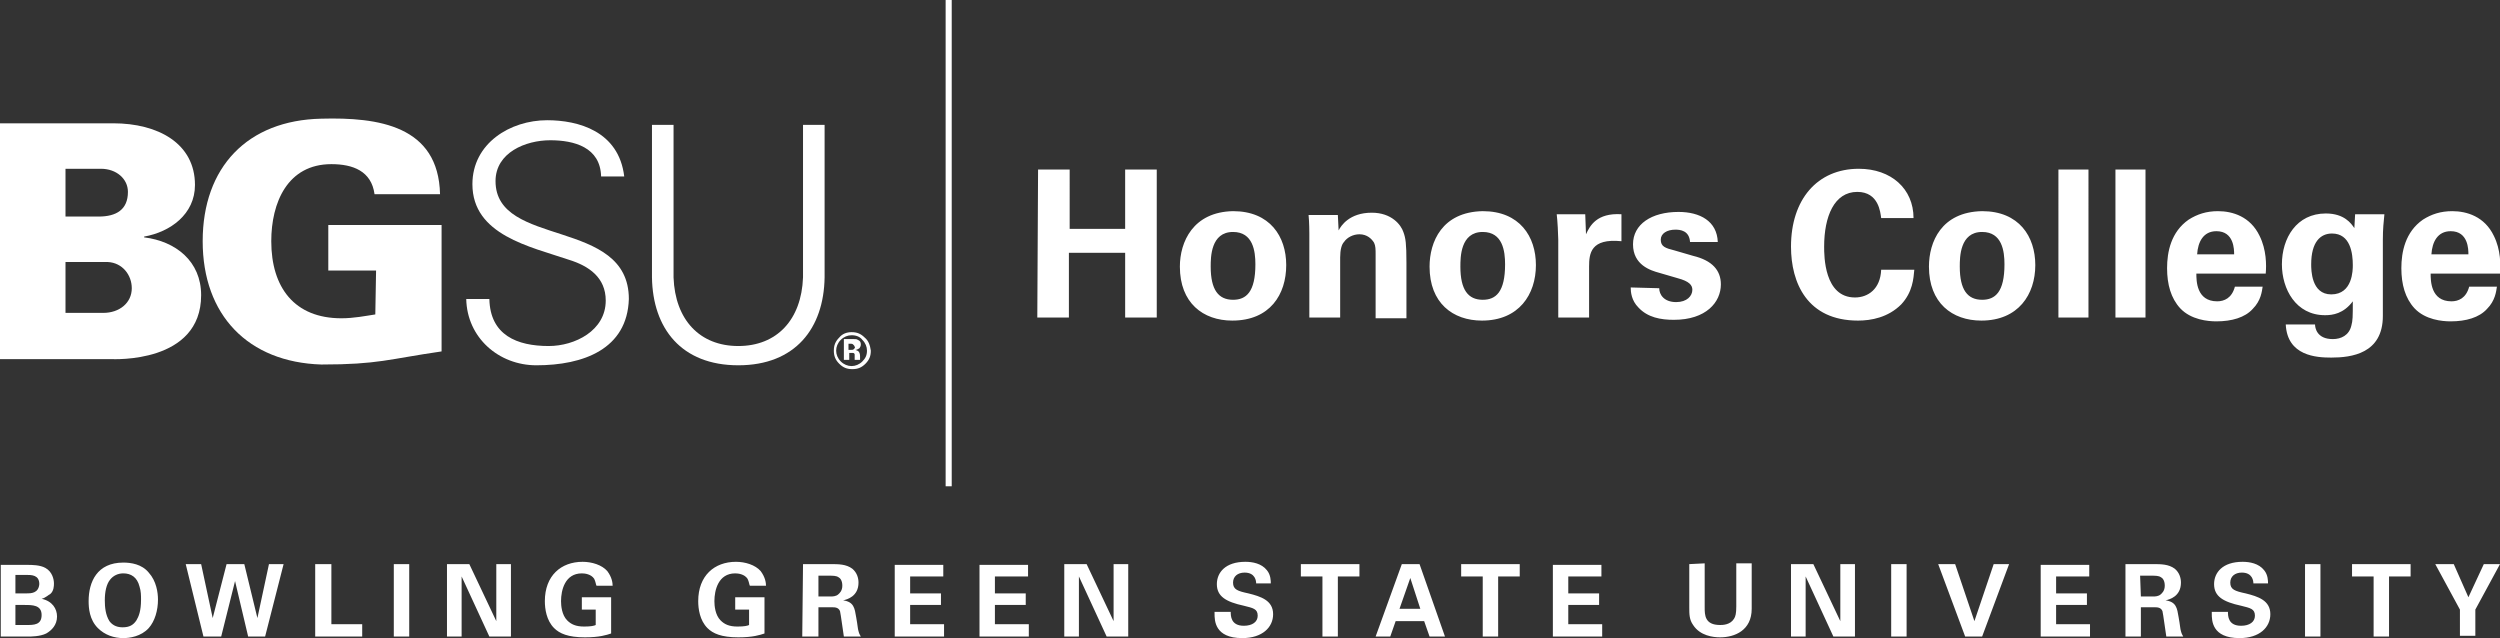
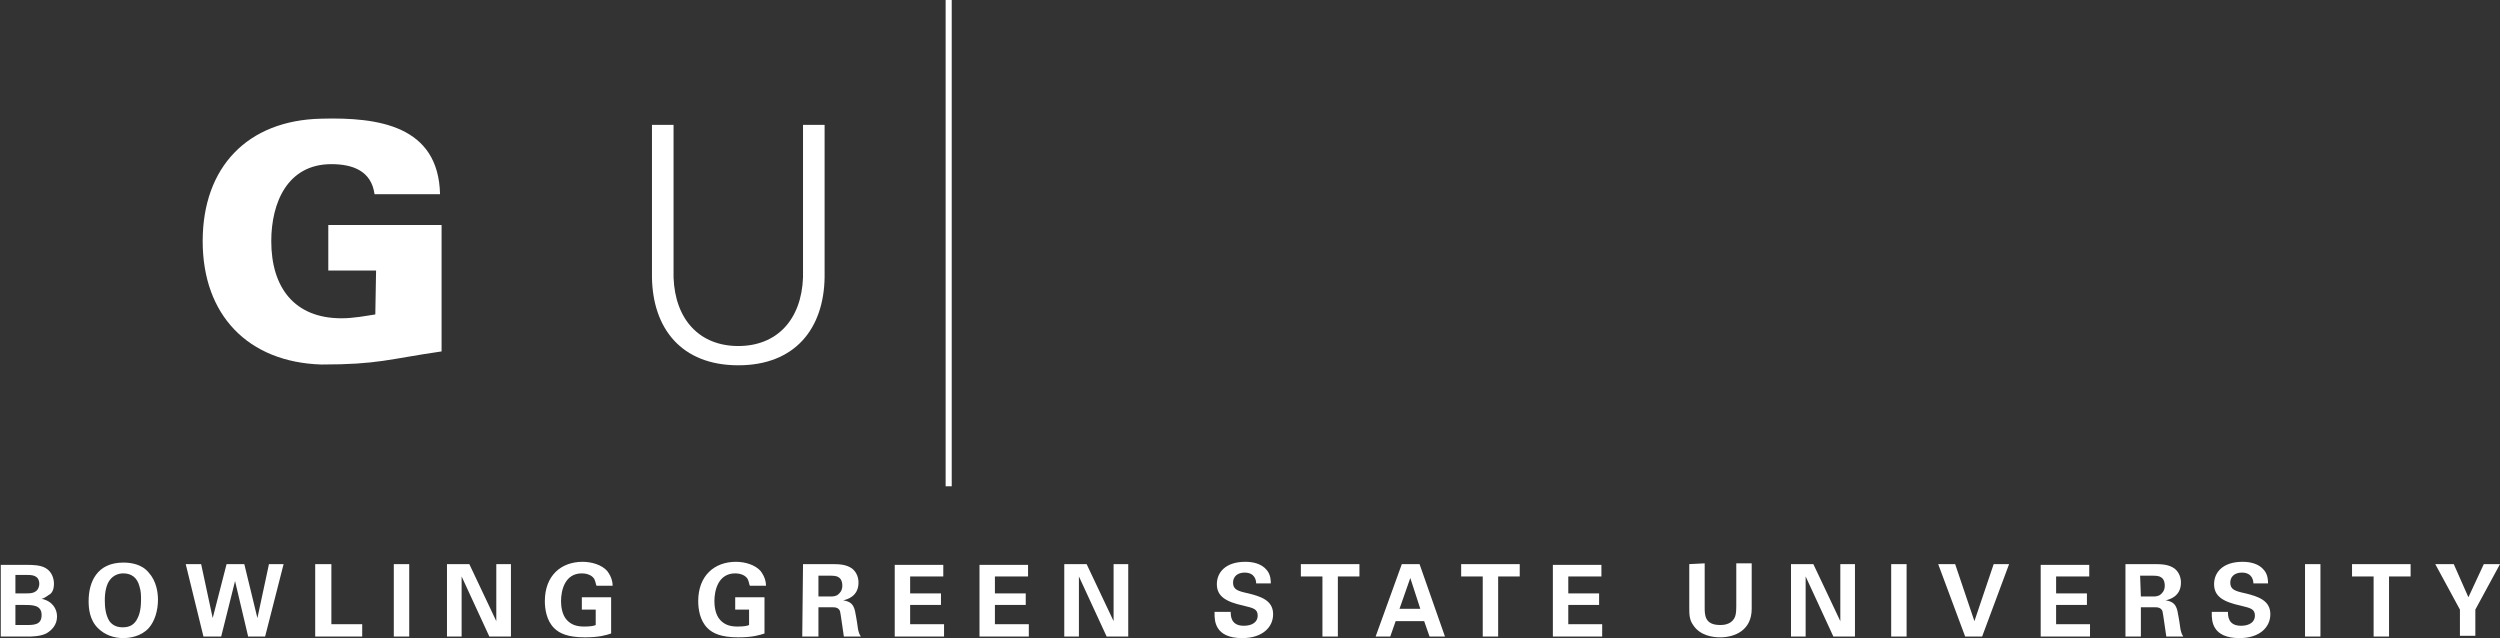
<svg xmlns="http://www.w3.org/2000/svg" xmlns:xlink="http://www.w3.org/1999/xlink" version="1.1" id="Layer_1" x="0px" y="0px" viewBox="0 0 324.4 82.8" style="enable-background:new 0 0 324.4 82.8;" xml:space="preserve">
  <rect x="0" y="0" width="324.4" height="82.8" fill="#333333" stroke="none" />
  <style type="text/css">
	.st0{clip-path:url(#SVGID_00000082367543549956356670000007144087162098504325_);fill:none;stroke:#FFFFFF;stroke-width:0.79;}
	.st1{clip-path:url(#SVGID_00000078005243025601530170000001881993026192178343_);fill:#FFFFFF;}
	.st2{clip-path:url(#SVGID_00000061446277872336374510000003356277243136426422_);fill:#FFFFFF;}
	.st3{clip-path:url(#SVGID_00000016051604267481909140000006833365907693249971_);fill:#FFFFFF;}
	.st4{clip-path:url(#SVGID_00000033336499427020948020000007604333716500911294_);fill:#FFFFFF;}
	.st5{clip-path:url(#SVGID_00000000190952376162149060000015827852025357239970_);fill:#FFFFFF;}
	.st6{clip-path:url(#SVGID_00000098199693708016785840000003526320312960506258_);fill:#FFFFFF;}
	.st7{clip-path:url(#SVGID_00000070813880232082011840000014349370217396353187_);fill:#FFFFFF;}
</style>
  <g>
    <g>
      <defs>
        <rect id="SVGID_1_" width="324.4" height="82.8" />
      </defs>
      <clipPath id="SVGID_00000132785105722457204590000009502228748941949576_">
        <use xlink:href="#SVGID_1_" style="overflow:visible;" />
      </clipPath>
      <line style="clip-path:url(#SVGID_00000132785105722457204590000009502228748941949576_);fill:none;stroke:#FFFFFF;stroke-width:0.79;" x1="123.1" y1="0" x2="123.1" y2="63.1" />
    </g>
    <g>
      <defs>
-         <rect id="SVGID_00000034086175478305408980000003263724910999331255_" width="324.4" height="82.8" />
-       </defs>
+         </defs>
      <clipPath id="SVGID_00000165918424663690396470000004567782155286358196_">
        <use xlink:href="#SVGID_00000034086175478305408980000003263724910999331255_" style="overflow:visible;" />
      </clipPath>
      <path style="clip-path:url(#SVGID_00000165918424663690396470000004567782155286358196_);fill:#FFFFFF;" d="M8.5,28.1h4.3    c2.3,0,3.8-0.9,3.8-3.2c0-1.7-1.5-3-3.5-3H8.5V28.1z M13.4,40.6c2.1,0,3.7-1.3,3.7-3.2c0-1.7-1.2-3.3-3.1-3.4H8.5v6.6    C8.5,40.6,13.4,40.6,13.4,40.6z M0,46.6V16h14.7c5.8,0,10.6,2.6,10.6,8c0,3.8-3.2,6.1-6.6,6.7v0.1c4.1,0.5,7.4,3.1,7.4,7.5    c0,8.9-11.4,8.3-11.7,8.3C14.4,46.6,0,46.6,0,46.6z" />
    </g>
    <g>
      <defs>
        <rect id="SVGID_00000067936005652410494810000011064879596187765655_" width="324.4" height="82.8" />
      </defs>
      <clipPath id="SVGID_00000126305323574385605730000003362878869103574422_">
        <use xlink:href="#SVGID_00000067936005652410494810000011064879596187765655_" style="overflow:visible;" />
      </clipPath>
      <path style="clip-path:url(#SVGID_00000126305323574385605730000003362878869103574422_);fill:#FFFFFF;" d="M48.8,35.1h-6.2v-5.9    h14.7v16.4c-6.9,1-8.2,1.7-15.6,1.7c-9.5-0.3-15.4-6.4-15.4-16s5.8-15.7,15.4-15.9c7.4-0.2,15.2,0.9,15.4,9.8h-8.5    c-0.4-3-2.8-3.9-5.6-3.9c-5.7,0-7.8,5-7.8,10c0,6,3,10,9.1,10c1.6,0,3.1-0.3,4.4-0.5L48.8,35.1L48.8,35.1z" />
    </g>
    <g>
      <defs>
        <rect id="SVGID_00000025404283621966894670000006771977097201761212_" width="324.4" height="82.8" />
      </defs>
      <clipPath id="SVGID_00000180346877308254302690000007966023369074521499_">
        <use xlink:href="#SVGID_00000025404283621966894670000006771977097201761212_" style="overflow:visible;" />
      </clipPath>
-       <path style="clip-path:url(#SVGID_00000180346877308254302690000007966023369074521499_);fill:#FFFFFF;" d="M69.6,47.4    c-4.9,0-9-3.6-9.1-8.6h3c0.1,4.7,3.6,6.1,7.7,6.1c3.4,0,7.4-2,7.4-5.9c0-3-2.2-4.5-4.8-5.3c-5-1.7-12.5-3.2-12.5-9.8    c0-5.3,4.9-8.3,9.7-8.3c4,0,9.3,1.4,10,7.3h-3c-0.1-3.8-3.5-4.7-6.6-4.7c-3.2,0-7.1,1.6-7.1,5.3c0,8.7,17.3,4.7,17.3,15.3    C81.4,45.3,75.7,47.4,69.6,47.4" />
    </g>
    <g>
      <defs>
        <rect id="SVGID_00000161606732004447223610000009281686296126500264_" width="324.4" height="82.8" />
      </defs>
      <clipPath id="SVGID_00000141416049332480365830000013095925948291689102_">
        <use xlink:href="#SVGID_00000161606732004447223610000009281686296126500264_" style="overflow:visible;" />
      </clipPath>
      <path style="clip-path:url(#SVGID_00000141416049332480365830000013095925948291689102_);fill:#FFFFFF;" d="M87.4,16.2V36    c0.2,5.5,3.4,8.9,8.4,8.9s8.2-3.4,8.4-8.9V16.2h2.8V36c-0.1,6.6-3.8,11.4-11.2,11.4c-7.4,0-11.1-4.8-11.2-11.4V16.2H87.4z" />
    </g>
    <g>
      <defs>
-         <rect id="SVGID_00000145053501675386150070000000907968031866614433_" width="324.4" height="82.8" />
-       </defs>
+         </defs>
      <clipPath id="SVGID_00000157297440708249426750000007461522405782630286_">
        <use xlink:href="#SVGID_00000145053501675386150070000000907968031866614433_" style="overflow:visible;" />
      </clipPath>
      <path style="clip-path:url(#SVGID_00000157297440708249426750000007461522405782630286_);fill:#FFFFFF;" d="M110.2,45.8    L110.2,45.8h0.3c0.1,0,0.2,0,0.2,0c0.1,0,0.2,0.1,0.2,0.2c0,0.1,0,0.2,0,0.3c0,0.2,0,0.3,0,0.4h0.7v-0.1c0,0,0,0,0-0.1v-0.1v-0.2    c0-0.3-0.1-0.5-0.2-0.6s-0.2-0.1-0.4-0.2c0.2,0,0.3-0.1,0.5-0.2c0.1-0.1,0.2-0.3,0.2-0.5c0-0.3-0.1-0.5-0.4-0.6    c-0.1-0.1-0.3-0.1-0.5-0.1c0,0-0.2,0-0.6,0c-0.3,0-0.6,0-0.7,0v2.7h0.7L110.2,45.8L110.2,45.8z M110.8,45.3    c-0.1,0.1-0.2,0.1-0.4,0.1h-0.3v-0.8h0.2c0.2,0,0.3,0,0.4,0.1s0.2,0.2,0.2,0.3C111,45.1,110.9,45.2,110.8,45.3 M112.2,43.8    c-0.5-0.5-1-0.7-1.7-0.7c-0.6,0-1.2,0.2-1.6,0.7c-0.5,0.5-0.7,1-0.7,1.7s0.2,1.2,0.7,1.7s1,0.7,1.7,0.7s1.2-0.2,1.7-0.7    s0.7-1,0.7-1.7C112.9,44.8,112.7,44.2,112.2,43.8 M111.9,44.1c0.4,0.4,0.6,0.9,0.6,1.4c0,0.6-0.2,1-0.6,1.4s-0.9,0.6-1.4,0.6    s-1-0.2-1.4-0.6c-0.4-0.4-0.6-0.9-0.6-1.4s0.2-1,0.6-1.4s0.9-0.6,1.4-0.6C111.1,43.5,111.6,43.7,111.9,44.1" />
    </g>
    <g>
      <defs>
-         <rect id="SVGID_00000074402814114744279300000010713910256557852065_" width="324.4" height="82.8" />
-       </defs>
+         </defs>
      <clipPath id="SVGID_00000112594809234284414880000000499611558564549530_">
        <use xlink:href="#SVGID_00000074402814114744279300000010713910256557852065_" style="overflow:visible;" />
      </clipPath>
      <path style="clip-path:url(#SVGID_00000112594809234284414880000000499611558564549530_);fill:#FFFFFF;" d="M315.5,33    c0.1-1.6,0.8-3,2.5-3c2.3,0,2.3,2.4,2.3,3H315.5z M324.4,35.5c0.1-1.1,0.1-3.1-0.8-4.9c-1.2-2.5-3.5-3.2-5.4-3.2    c-1.5,0-2.7,0.4-3.8,1.1c-2.3,1.6-2.8,4.2-2.8,6.3s0.5,3.9,1.7,5.2c1.4,1.5,3.6,1.7,4.7,1.7c2,0,3.7-0.5,4.7-1.6    c1.1-1.1,1.2-2.3,1.3-2.9h-3.6c-0.4,1.5-1.4,1.9-2.3,1.9c-2.7,0-2.7-2.7-2.7-3.6C315.4,35.5,324.4,35.5,324.4,35.5z M299.9,34.3    c0-2.9,1.2-4,2.7-4c2.4,0,2.7,2.6,2.7,4.1c0,0.6,0,3.8-2.8,3.8C299.9,38.2,299.9,35,299.9,34.3 M305.6,27.8l-0.1,1.8    c-0.4-0.6-1.3-1.9-3.7-1.9c-3.8,0-5.7,3.2-5.7,6.6c0,3.2,1.8,6.6,5.6,6.6c1,0,2.4-0.2,3.6-1.8c0,2,0,2.5-0.2,3.2    c-0.3,1.2-1.3,1.7-2.4,1.7c-2.1,0-2.3-1.5-2.3-1.9h-3.8c0.2,4.1,4,4.3,5.9,4.3c2.6,0,6.7-0.5,6.7-5.4v-9.9c0-1.4,0.1-2.3,0.2-3.3    C309.4,27.8,305.6,27.8,305.6,27.8z M285.1,33c0.1-1.6,0.8-3,2.5-3c2.3,0,2.3,2.4,2.3,3H285.1z M294,35.5c0.1-1.1,0.1-3.1-0.8-4.9    c-1.2-2.5-3.5-3.2-5.4-3.2c-1.5,0-2.7,0.4-3.8,1.1c-2.3,1.6-2.8,4.2-2.8,6.3s0.5,3.9,1.7,5.2c1.4,1.5,3.6,1.7,4.7,1.7    c2,0,3.7-0.5,4.7-1.6c1.1-1.1,1.2-2.3,1.3-2.9H290c-0.4,1.5-1.4,1.9-2.3,1.9c-2.7,0-2.7-2.7-2.7-3.6C285,35.5,294,35.5,294,35.5z     M274.5,41.2h3.9V22h-3.9V41.2z M267.1,41.2h3.9V22h-3.9V41.2z M254.3,34.6c0-1.2,0-4.5,2.9-4.5c2.6,0,2.9,2.5,2.9,4.2    c0,3.6-1.2,4.6-2.9,4.6C255.3,38.9,254.3,37.6,254.3,34.6 M250.3,34.6c0,4.7,3,7,6.8,7c4.8,0,7-3.4,7-7.2c0-3.7-2.1-7-6.9-7    C251.9,27.5,250.3,31.4,250.3,34.6 M248.3,28.3c0-3.8-2.9-6.4-7.1-6.4c-5.4,0-8.8,4-8.8,10.1c0,4.7,2.1,9.6,8.7,9.6    c1.7,0,3.9-0.4,5.6-2.1c1.5-1.6,1.6-3.4,1.7-4.5h-4.3c-0.1,2.5-1.7,3.6-3.4,3.6c-4,0-4-5.4-4-6.6c0-3.9,1.3-7.1,4.3-7.1    c2.8,0,3,2.7,3.1,3.4C244.1,28.3,248.3,28.3,248.3,28.3z M211.6,37.3c0,0.6,0.1,1.7,1,2.6c1.2,1.3,2.9,1.6,4.6,1.6    c4.2,0,6.1-2.3,6.1-4.6c0-1.8-1.1-3.1-3.6-3.7l-2.4-0.7c-1.2-0.3-1.8-0.5-1.8-1.4c0-0.8,0.8-1.3,1.9-1.3c0.6,0,1.8,0.1,1.9,1.6    h3.6c-0.1-2.7-2.3-3.9-5.1-3.9c-3.5,0-5.9,1.6-5.9,4.2c0,2.7,2.3,3.4,3.4,3.7l2.4,0.7c1.5,0.4,1.9,0.9,1.9,1.5    c0,0.8-0.7,1.6-2.1,1.6c-1.6,0-2.2-1-2.2-1.8L211.6,37.3L211.6,37.3z M202.3,41.2h3.9v-6.6c0-1.7,0.2-3.7,4.2-3.3v-3.5    c-3.2-0.2-4.1,1.5-4.6,2.6l-0.1-2.6H202c0.1,0.8,0.2,2.7,0.2,3.3v10.1H202.3z M189.5,34.6c0-1.2,0-4.5,2.9-4.5    c2.6,0,2.9,2.5,2.9,4.2c0,3.6-1.2,4.6-2.9,4.6C190.5,38.9,189.5,37.6,189.5,34.6 M185.5,34.6c0,4.7,3,7,6.8,7c4.8,0,7-3.4,7-7.2    c0-3.7-2.1-7-6.9-7C187.1,27.5,185.5,31.4,185.5,34.6 M170,41.2h3.9v-7.8c0-1,0.2-1.7,0.5-2c0.4-0.6,1.2-1,2-1    c1,0,1.6,0.6,1.9,1.1c0.2,0.4,0.2,0.9,0.2,1.5v8.3h4v-7.2c0-2.5-0.1-3.2-0.4-4c-0.3-0.9-1.5-2.5-4.1-2.5c-2.9,0-4,1.7-4.3,2.3    l-0.1-2h-3.8c0.1,0.9,0.1,2.4,0.1,2.4v10.9H170z M157.1,34.6c0-1.2,0-4.5,2.9-4.5c2.6,0,2.9,2.5,2.9,4.2c0,3.6-1.2,4.6-2.9,4.6    C158.1,38.9,157.1,37.6,157.1,34.6 M153.1,34.6c0,4.7,3,7,6.8,7c4.9,0,7-3.4,7-7.2c0-3.7-2.1-7-6.9-7    C154.8,27.5,153.1,31.4,153.1,34.6 M134.6,41.2h4.1v-8.4h7.3v8.4h4.1V22H146v7.7h-7.2V22h-4.1L134.6,41.2L134.6,41.2z" />
    </g>
    <g>
      <defs>
        <rect id="SVGID_00000102539327601575412080000016863456409779473054_" width="324.4" height="82.8" />
      </defs>
      <clipPath id="SVGID_00000077315225642965408660000006740564441394526901_">
        <use xlink:href="#SVGID_00000102539327601575412080000016863456409779473054_" style="overflow:visible;" />
      </clipPath>
-       <path style="clip-path:url(#SVGID_00000077315225642965408660000006740564441394526901_);fill:#FFFFFF;" d="M316,73.2l3.2,5.9v3.4    h2v-3.4l3.2-5.9h-2.1l-2,4.3l-1.9-4.3H316z M308,82.6h2v-7.8h2.8v-1.6h-7.6v1.6h2.8L308,82.6L308,82.6z M299.1,82.6h2v-9.4h-2    V82.6z M287,79.6c0,0.9,0,3.2,3.6,3.2c2.6,0,4-1.4,4-3.1c0-1.8-1.6-2.3-3.2-2.7c-1.4-0.3-2-0.5-2-1.4c0-0.8,0.6-1.3,1.5-1.3    c1.4,0,1.5,1.1,1.5,1.4h1.9c0-0.3,0-1.1-0.5-1.7c-0.7-0.9-1.9-1.1-2.8-1.1c-2.6,0-3.7,1.4-3.7,2.9c0,1.6,1.2,2.3,3.5,2.8    c1.2,0.3,1.8,0.4,1.8,1.3c0,0.8-0.7,1.3-1.8,1.3c-1.7,0-1.7-1.3-1.7-1.8H287V79.6z M277.7,74.7h1.4c0.6,0,1,0,1.3,0.2    c0.2,0.1,0.5,0.4,0.5,1.1s-0.4,1-0.5,1.1c-0.3,0.3-0.8,0.3-1,0.3h-1.6L277.7,74.7L277.7,74.7z M275.7,82.6h2.1v-3.8h1.8    c0.3,0,0.8,0,1,0.5c0.1,0.4,0.4,2.7,0.5,3.3h2.2c-0.1-0.2-0.2-0.3-0.3-0.7c-0.1-0.3-0.1-0.7-0.3-1.8c-0.2-1.2-0.3-2-1.7-2.2    c0.5-0.1,2-0.5,2-2.3c0-0.6-0.2-1.3-0.8-1.8c-0.8-0.6-1.8-0.6-2.8-0.6h-3.6v9.4H275.7z M264.8,82.6h6.4V81h-4.4v-2.5h4V77h-4v-2.2    h4.3v-1.5h-6.3V82.6z M251.5,73.2l3.5,9.4h2.2l3.5-9.4h-2l-2.5,7.4l-2.5-7.4H251.5z M245.4,82.6h2v-9.4h-2V82.6z M232.4,82.6h1.9    v-7.8l3.6,7.8h2.8v-9.4h-1.9v7.4l-3.5-7.4h-2.9L232.4,82.6L232.4,82.6z M219.2,73.2v5.6c0,0.9,0,1.6,0.5,2.3    c0.9,1.4,2.6,1.6,3.5,1.6c1.9,0,4.1-0.9,4.1-3.7v-5.9h-2v5.6c0,0.9-0.1,1.3-0.3,1.6c-0.5,0.8-1.5,0.8-1.8,0.8c-2,0-2-1.3-2-2.3    v-5.7L219.2,73.2L219.2,73.2z M201.5,82.6h6.4V81h-4.4v-2.5h4V77h-4v-2.2h4.3v-1.5h-6.3V82.6z M192.4,82.6h2v-7.8h2.8v-1.6h-7.6    v1.6h2.8V82.6z M181.6,79l1.4-4l1.3,4H181.6z M181.9,73.2l-3.4,9.4h1.9l0.7-2h3.7l0.7,2h2l-3.3-9.4H181.9z M171.6,82.6h2v-7.8h2.8    v-1.6h-7.6v1.6h2.8V82.6z M157.6,79.6c0,0.9,0,3.2,3.6,3.2c2.6,0,4-1.4,4-3.1c0-1.8-1.6-2.3-3.2-2.7c-1.4-0.3-2-0.5-2-1.4    c0-0.8,0.6-1.3,1.5-1.3c1.4,0,1.5,1.1,1.5,1.4h1.9c0-0.3,0-1.1-0.5-1.7c-0.7-0.9-1.9-1.1-2.8-1.1c-2.6,0-3.7,1.4-3.7,2.9    c0,1.6,1.2,2.3,3.5,2.8c1.2,0.3,1.8,0.4,1.8,1.3c0,0.8-0.7,1.3-1.8,1.3c-1.7,0-1.7-1.3-1.7-1.8h-2.1V79.6z M138.1,82.6h1.9v-7.8    l3.6,7.8h2.8v-9.4h-1.9v7.4l-3.5-7.4h-2.9L138.1,82.6L138.1,82.6z M127.1,82.6h6.4V81h-4.4v-2.5h4V77h-4v-2.2h4.3v-1.5h-6.3    C127.1,73.3,127.1,82.6,127.1,82.6z M116.1,82.6h6.4V81h-4.4v-2.5h4V77h-4v-2.2h4.3v-1.5h-6.3V82.6z M106.1,74.7h1.4    c0.6,0,1,0,1.3,0.2c0.2,0.1,0.5,0.4,0.5,1.1s-0.4,1-0.5,1.1c-0.3,0.3-0.8,0.3-1,0.3h-1.6v-2.7H106.1z M104.1,82.6h2.1v-3.8h1.8    c0.3,0,0.8,0,1,0.5c0.1,0.4,0.4,2.7,0.5,3.3h2.2c-0.1-0.2-0.2-0.3-0.3-0.7c-0.1-0.3-0.1-0.7-0.3-1.8c-0.2-1.2-0.3-2-1.7-2.2    c0.5-0.1,2-0.5,2-2.3c0-0.6-0.2-1.3-0.8-1.8c-0.8-0.6-1.8-0.6-2.8-0.6h-3.6L104.1,82.6L104.1,82.6z M99.4,76.1    c0-0.5-0.1-1.2-0.7-2c-0.7-0.8-2-1.2-3.2-1.2c-2.8,0-4.9,1.8-4.9,5.1c0,1,0.2,2.5,1.2,3.5c0.7,0.7,1.8,1.2,4,1.2    c1.9,0,2.8-0.3,3.4-0.5v-4.7h-3.8v1.6h1.8v2c-0.2,0.1-0.6,0.2-1.5,0.2c-1.1,0-1.7-0.3-2.2-0.8c-0.7-0.7-0.8-1.9-0.8-2.5    c0-1.4,0.5-3.6,2.7-3.6c0.4,0,1.2,0.1,1.6,0.7c0.2,0.4,0.2,0.7,0.3,0.9h2.1V76.1z M79.5,76.1c0-0.5-0.1-1.2-0.7-2    c-0.7-0.8-2-1.2-3.2-1.2c-2.8,0-4.9,1.8-4.9,5.1c0,1,0.2,2.5,1.2,3.5c0.7,0.7,1.8,1.2,4,1.2c1.9,0,2.8-0.3,3.4-0.5v-4.7h-3.8v1.6    h1.8v2c-0.2,0.1-0.6,0.2-1.5,0.2c-1.1,0-1.7-0.3-2.2-0.8c-0.7-0.7-0.8-1.9-0.8-2.5c0-1.4,0.5-3.6,2.7-3.6c0.4,0,1.2,0.1,1.6,0.7    c0.2,0.4,0.2,0.7,0.3,0.9h2.1V76.1z M58,82.6h1.9v-7.8l3.6,7.8h2.8v-9.4h-1.9v7.4l-3.5-7.4H58V82.6z M51.1,82.6h2v-9.4h-2V82.6z     M40.9,82.6H47V81h-4v-7.8h-2.1V82.6z M24.1,73.2l2.3,9.4h2.3l1.8-7.2l1.7,7.2h2.2l2.4-9.4h-1.9l-1.5,7l-1.7-7h-2.3l-1.8,7l-1.5-7    H24.1z M13.6,77.9c0-1.1,0.2-2.1,0.7-2.7c0.4-0.5,1-0.8,1.7-0.8c1,0,1.8,0.5,2.1,1.7c0.2,0.6,0.2,1.2,0.2,1.7    c0,1.5-0.3,2.2-0.6,2.7c-0.4,0.6-0.9,0.9-1.8,0.9c-0.9,0-1.4-0.4-1.7-0.8C13.7,79.8,13.6,78.8,13.6,77.9 M11.5,78    c0,0.9,0.1,2.4,1.2,3.5c0.9,0.9,2.1,1.3,3.3,1.3c0.8,0,2.3-0.2,3.3-1.3c0.8-0.9,1.2-2.3,1.2-3.7c0-0.9-0.2-2.4-1.2-3.5    C18.4,73.2,17,73,16,73C12.6,73,11.5,75.5,11.5,78 M2,78.5h1.2c1,0,2.2,0,2.2,1.3s-1,1.3-2,1.3H2V78.5z M2,74.6h1.4    c0.7,0,1.7,0,1.7,1.2C5,77,4,77,3.4,77H2V74.6z M0.1,82.6h3.5c0.4,0,1.6,0,2.4-0.4c0.7-0.4,1.4-1.1,1.4-2.2c0-1-0.6-2-2-2.3l0,0    c0.5-0.1,1-0.6,1.1-0.6C7,76.7,7,76,7,75.7c0-0.5-0.2-1.5-1.1-2c-0.7-0.4-1.8-0.4-2.3-0.4H0.1V82.6z" />
+       <path style="clip-path:url(#SVGID_00000077315225642965408660000006740564441394526901_);fill:#FFFFFF;" d="M316,73.2l3.2,5.9v3.4    h2v-3.4l3.2-5.9h-2.1l-2,4.3l-1.9-4.3H316z M308,82.6h2v-7.8h2.8v-1.6h-7.6v1.6h2.8L308,82.6L308,82.6z M299.1,82.6h2v-9.4h-2    V82.6z M287,79.6c0,0.9,0,3.2,3.6,3.2c2.6,0,4-1.4,4-3.1c0-1.8-1.6-2.3-3.2-2.7c-1.4-0.3-2-0.5-2-1.4c0-0.8,0.6-1.3,1.5-1.3    c1.4,0,1.5,1.1,1.5,1.4h1.9c0-0.3,0-1.1-0.5-1.7c-0.7-0.9-1.9-1.1-2.8-1.1c-2.6,0-3.7,1.4-3.7,2.9c0,1.6,1.2,2.3,3.5,2.8    c1.2,0.3,1.8,0.4,1.8,1.3c0,0.8-0.7,1.3-1.8,1.3c-1.7,0-1.7-1.3-1.7-1.8H287V79.6z M277.7,74.7h1.4c0.6,0,1,0,1.3,0.2    c0.2,0.1,0.5,0.4,0.5,1.1s-0.4,1-0.5,1.1c-0.3,0.3-0.8,0.3-1,0.3h-1.6L277.7,74.7L277.7,74.7z M275.7,82.6h2.1v-3.8h1.8    c0.3,0,0.8,0,1,0.5c0.1,0.4,0.4,2.7,0.5,3.3h2.2c-0.1-0.2-0.2-0.3-0.3-0.7c-0.1-0.3-0.1-0.7-0.3-1.8c-0.2-1.2-0.3-2-1.7-2.2    c0.5-0.1,2-0.5,2-2.3c0-0.6-0.2-1.3-0.8-1.8c-0.8-0.6-1.8-0.6-2.8-0.6h-3.6v9.4H275.7z M264.8,82.6h6.4V81h-4.4v-2.5h4V77h-4v-2.2    h4.3v-1.5h-6.3V82.6z M251.5,73.2l3.5,9.4h2.2l3.5-9.4h-2l-2.5,7.4l-2.5-7.4H251.5z M245.4,82.6h2v-9.4h-2V82.6z M232.4,82.6h1.9    v-7.8l3.6,7.8h2.8v-9.4h-1.9v7.4l-3.5-7.4h-2.9L232.4,82.6L232.4,82.6z M219.2,73.2v5.6c0,0.9,0,1.6,0.5,2.3    c0.9,1.4,2.6,1.6,3.5,1.6c1.9,0,4.1-0.9,4.1-3.7v-5.9h-2v5.6c0,0.9-0.1,1.3-0.3,1.6c-0.5,0.8-1.5,0.8-1.8,0.8c-2,0-2-1.3-2-2.3    v-5.7L219.2,73.2L219.2,73.2z M201.5,82.6h6.4V81h-4.4v-2.5h4V77h-4v-2.2h4.3v-1.5h-6.3V82.6M192.4,82.6h2v-7.8h2.8v-1.6h-7.6    v1.6h2.8V82.6z M181.6,79l1.4-4l1.3,4H181.6z M181.9,73.2l-3.4,9.4h1.9l0.7-2h3.7l0.7,2h2l-3.3-9.4H181.9z M171.6,82.6h2v-7.8h2.8    v-1.6h-7.6v1.6h2.8V82.6z M157.6,79.6c0,0.9,0,3.2,3.6,3.2c2.6,0,4-1.4,4-3.1c0-1.8-1.6-2.3-3.2-2.7c-1.4-0.3-2-0.5-2-1.4    c0-0.8,0.6-1.3,1.5-1.3c1.4,0,1.5,1.1,1.5,1.4h1.9c0-0.3,0-1.1-0.5-1.7c-0.7-0.9-1.9-1.1-2.8-1.1c-2.6,0-3.7,1.4-3.7,2.9    c0,1.6,1.2,2.3,3.5,2.8c1.2,0.3,1.8,0.4,1.8,1.3c0,0.8-0.7,1.3-1.8,1.3c-1.7,0-1.7-1.3-1.7-1.8h-2.1V79.6z M138.1,82.6h1.9v-7.8    l3.6,7.8h2.8v-9.4h-1.9v7.4l-3.5-7.4h-2.9L138.1,82.6L138.1,82.6z M127.1,82.6h6.4V81h-4.4v-2.5h4V77h-4v-2.2h4.3v-1.5h-6.3    C127.1,73.3,127.1,82.6,127.1,82.6z M116.1,82.6h6.4V81h-4.4v-2.5h4V77h-4v-2.2h4.3v-1.5h-6.3V82.6z M106.1,74.7h1.4    c0.6,0,1,0,1.3,0.2c0.2,0.1,0.5,0.4,0.5,1.1s-0.4,1-0.5,1.1c-0.3,0.3-0.8,0.3-1,0.3h-1.6v-2.7H106.1z M104.1,82.6h2.1v-3.8h1.8    c0.3,0,0.8,0,1,0.5c0.1,0.4,0.4,2.7,0.5,3.3h2.2c-0.1-0.2-0.2-0.3-0.3-0.7c-0.1-0.3-0.1-0.7-0.3-1.8c-0.2-1.2-0.3-2-1.7-2.2    c0.5-0.1,2-0.5,2-2.3c0-0.6-0.2-1.3-0.8-1.8c-0.8-0.6-1.8-0.6-2.8-0.6h-3.6L104.1,82.6L104.1,82.6z M99.4,76.1    c0-0.5-0.1-1.2-0.7-2c-0.7-0.8-2-1.2-3.2-1.2c-2.8,0-4.9,1.8-4.9,5.1c0,1,0.2,2.5,1.2,3.5c0.7,0.7,1.8,1.2,4,1.2    c1.9,0,2.8-0.3,3.4-0.5v-4.7h-3.8v1.6h1.8v2c-0.2,0.1-0.6,0.2-1.5,0.2c-1.1,0-1.7-0.3-2.2-0.8c-0.7-0.7-0.8-1.9-0.8-2.5    c0-1.4,0.5-3.6,2.7-3.6c0.4,0,1.2,0.1,1.6,0.7c0.2,0.4,0.2,0.7,0.3,0.9h2.1V76.1z M79.5,76.1c0-0.5-0.1-1.2-0.7-2    c-0.7-0.8-2-1.2-3.2-1.2c-2.8,0-4.9,1.8-4.9,5.1c0,1,0.2,2.5,1.2,3.5c0.7,0.7,1.8,1.2,4,1.2c1.9,0,2.8-0.3,3.4-0.5v-4.7h-3.8v1.6    h1.8v2c-0.2,0.1-0.6,0.2-1.5,0.2c-1.1,0-1.7-0.3-2.2-0.8c-0.7-0.7-0.8-1.9-0.8-2.5c0-1.4,0.5-3.6,2.7-3.6c0.4,0,1.2,0.1,1.6,0.7    c0.2,0.4,0.2,0.7,0.3,0.9h2.1V76.1z M58,82.6h1.9v-7.8l3.6,7.8h2.8v-9.4h-1.9v7.4l-3.5-7.4H58V82.6z M51.1,82.6h2v-9.4h-2V82.6z     M40.9,82.6H47V81h-4v-7.8h-2.1V82.6z M24.1,73.2l2.3,9.4h2.3l1.8-7.2l1.7,7.2h2.2l2.4-9.4h-1.9l-1.5,7l-1.7-7h-2.3l-1.8,7l-1.5-7    H24.1z M13.6,77.9c0-1.1,0.2-2.1,0.7-2.7c0.4-0.5,1-0.8,1.7-0.8c1,0,1.8,0.5,2.1,1.7c0.2,0.6,0.2,1.2,0.2,1.7    c0,1.5-0.3,2.2-0.6,2.7c-0.4,0.6-0.9,0.9-1.8,0.9c-0.9,0-1.4-0.4-1.7-0.8C13.7,79.8,13.6,78.8,13.6,77.9 M11.5,78    c0,0.9,0.1,2.4,1.2,3.5c0.9,0.9,2.1,1.3,3.3,1.3c0.8,0,2.3-0.2,3.3-1.3c0.8-0.9,1.2-2.3,1.2-3.7c0-0.9-0.2-2.4-1.2-3.5    C18.4,73.2,17,73,16,73C12.6,73,11.5,75.5,11.5,78 M2,78.5h1.2c1,0,2.2,0,2.2,1.3s-1,1.3-2,1.3H2V78.5z M2,74.6h1.4    c0.7,0,1.7,0,1.7,1.2C5,77,4,77,3.4,77H2V74.6z M0.1,82.6h3.5c0.4,0,1.6,0,2.4-0.4c0.7-0.4,1.4-1.1,1.4-2.2c0-1-0.6-2-2-2.3l0,0    c0.5-0.1,1-0.6,1.1-0.6C7,76.7,7,76,7,75.7c0-0.5-0.2-1.5-1.1-2c-0.7-0.4-1.8-0.4-2.3-0.4H0.1V82.6z" />
    </g>
  </g>
</svg>